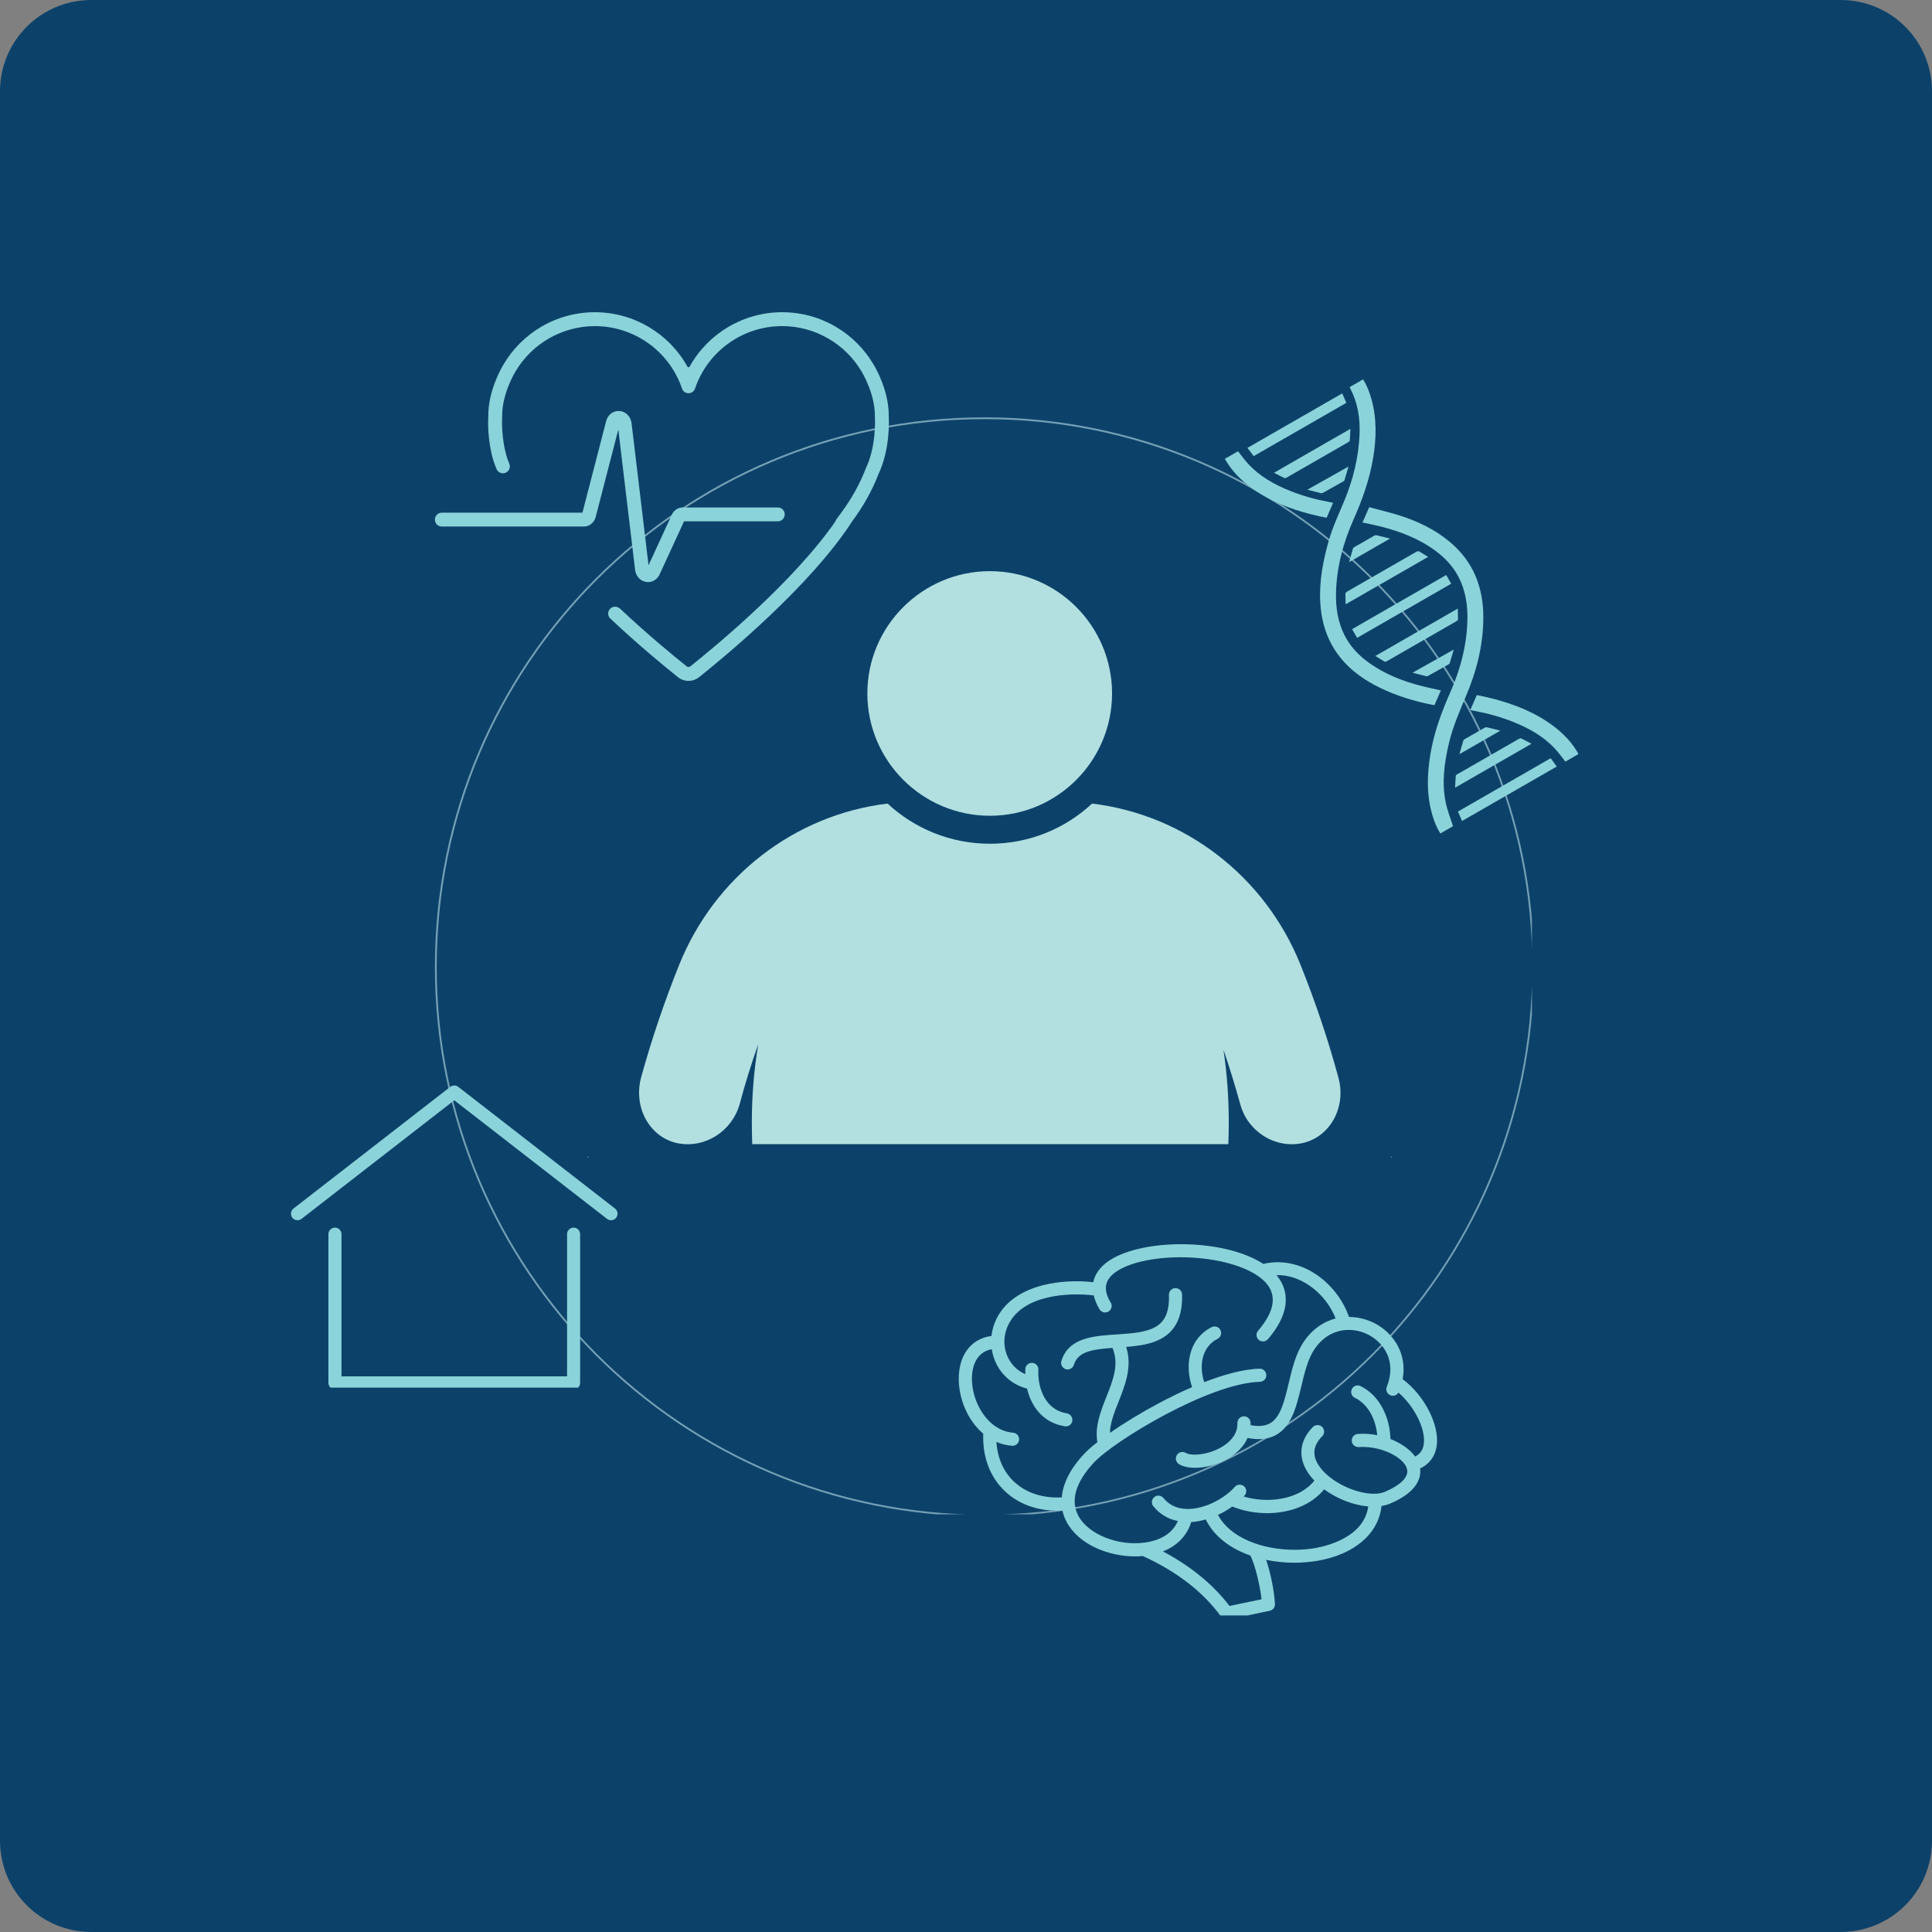
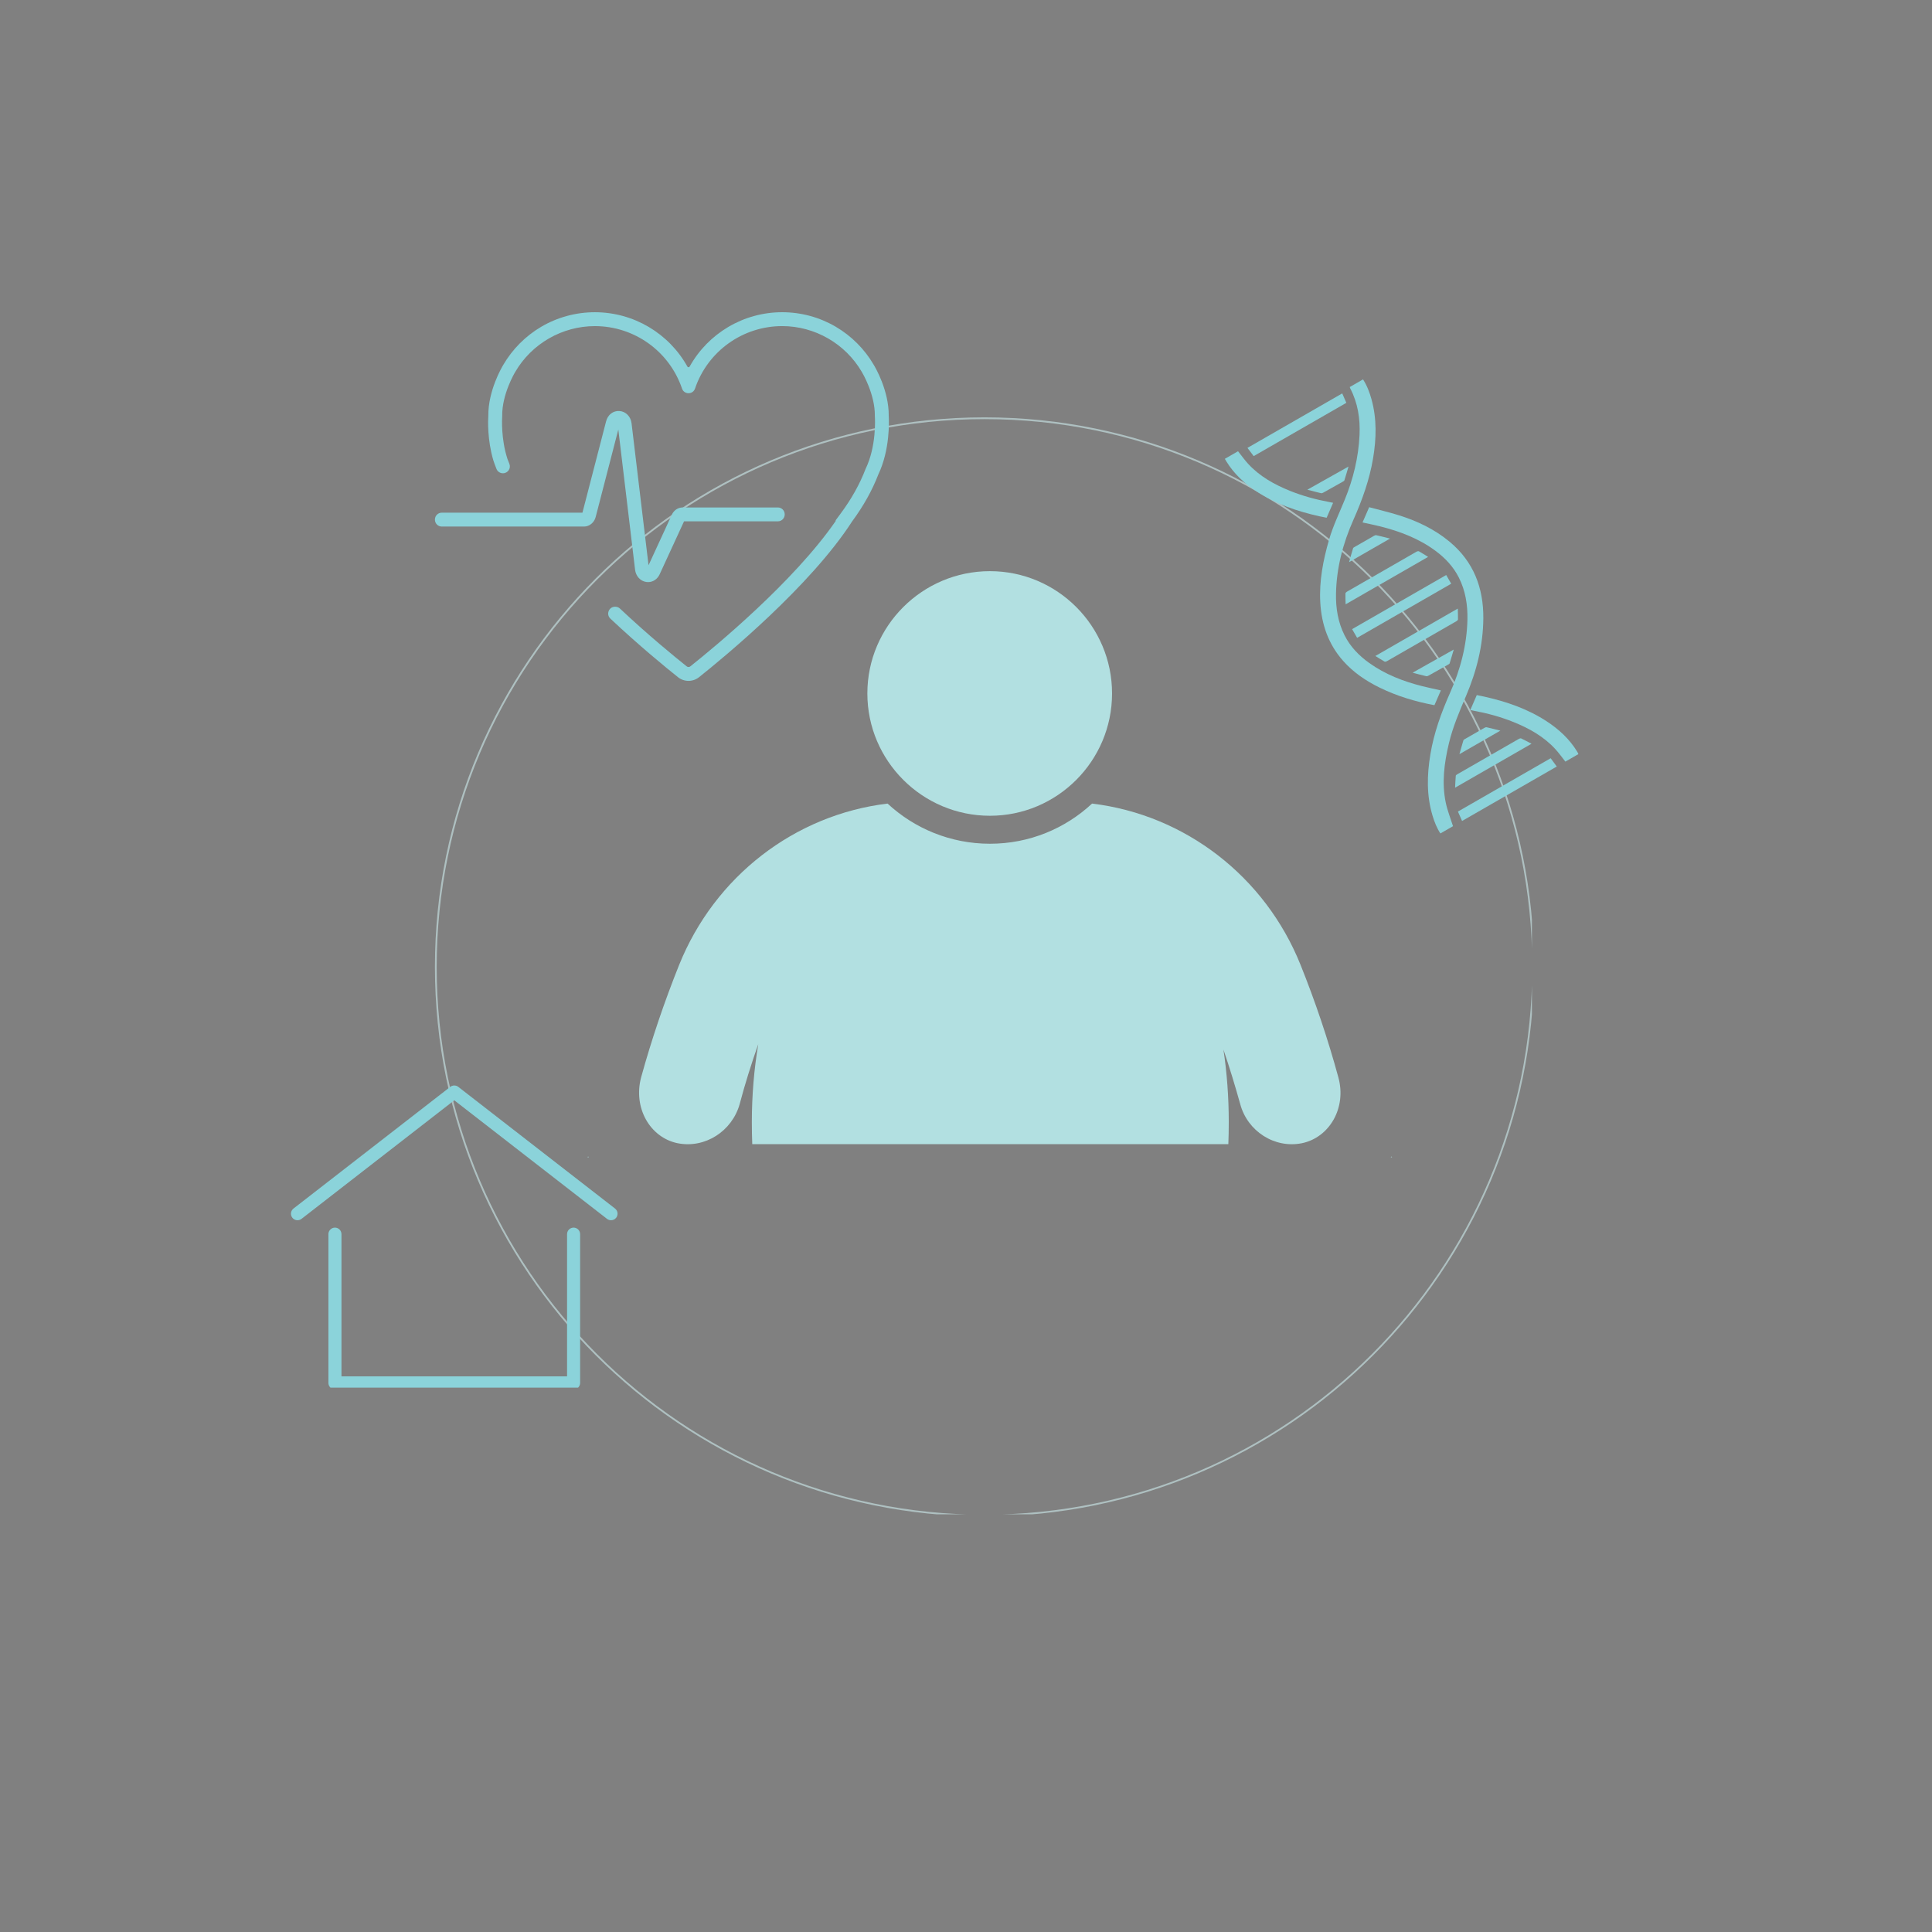
<svg xmlns="http://www.w3.org/2000/svg" width="1080" zoomAndPan="magnify" viewBox="0 0 810 810" height="1080" preserveAspectRatio="xMidYMid meet" version="1.0">
  <rect x="0" y="0" width="810" height="810" fill="#808080" stroke="none" />
  <defs>
    <filter x="0%" y="0%" width="100%" height="100%" id="a9552d62e7">
      <feColorMatrix values="0 0 0 0 1 0 0 0 0 1 0 0 0 0 1 0 0 0 1 0" color-interpolation-filters="sRGB" />
    </filter>
    <clipPath id="3a850b33b3">
-       <path d="M 38.25 0 L 771.75 0 C 781.895 0 791.625 4.031 798.797 11.203 C 805.969 18.375 810 28.105 810 38.25 L 810 771.75 C 810 781.895 805.969 791.625 798.797 798.797 C 791.625 805.969 781.895 810 771.75 810 L 38.25 810 C 28.105 810 18.375 805.969 11.203 798.797 C 4.031 791.625 0 781.895 0 771.75 L 0 38.25 C 0 28.105 4.031 18.375 11.203 11.203 C 18.375 4.031 28.105 0 38.25 0 Z M 38.25 0 " clip-rule="nonzero" />
-     </clipPath>
+       </clipPath>
    <mask id="987cb12212">
      <g filter="url(#a9552d62e7)">
        <rect x="-81" width="972" fill="#000000" y="-81" height="972" fill-opacity="0.51" />
      </g>
    </mask>
    <clipPath id="a1fece692c">
      <path d="M 8.344 7.977 L 468.262 7.977 L 468.262 467.895 L 8.344 467.895 Z M 8.344 7.977 " clip-rule="nonzero" />
    </clipPath>
    <clipPath id="e3bf29dc03">
      <path d="M 238.738 7.977 C 111.492 7.977 8.344 111.125 8.344 238.367 C 8.344 365.613 111.492 468.762 238.738 468.762 C 365.98 468.762 469.133 365.613 469.133 238.367 C 469.133 111.125 365.98 7.977 238.738 7.977 Z M 238.738 7.977 " clip-rule="nonzero" />
    </clipPath>
    <clipPath id="bdd8192407">
      <rect x="0" width="477" y="0" height="477" />
    </clipPath>
    <clipPath id="c02ba9f7fb">
      <path d="M 182.344 172 L 329 172 L 329 245 L 182.344 245 Z M 182.344 172 " clip-rule="nonzero" />
    </clipPath>
    <clipPath id="e317eaa50d">
      <path d="M 204.453 130.895 L 372.656 130.895 L 372.656 285.461 L 204.453 285.461 Z M 204.453 130.895 " clip-rule="nonzero" />
    </clipPath>
    <clipPath id="621f847519">
-       <path d="M 401.637 521 L 603 521 L 603 677.297 L 401.637 677.297 Z M 401.637 521 " clip-rule="nonzero" />
-     </clipPath>
+       </clipPath>
    <clipPath id="03ba02cb22">
      <path d="M 553 159 L 605 159 L 605 296 L 553 296 Z M 553 159 " clip-rule="nonzero" />
    </clipPath>
    <clipPath id="5031002128">
      <path d="M 521.703 149.316 L 688.992 182.188 L 653.828 361.145 L 486.539 328.277 Z M 521.703 149.316 " clip-rule="nonzero" />
    </clipPath>
    <clipPath id="f036425955">
      <path d="M 521.703 149.316 L 688.992 182.188 L 653.828 361.145 L 486.539 328.277 Z M 521.703 149.316 " clip-rule="nonzero" />
    </clipPath>
    <clipPath id="b05579bdb1">
      <path d="M 571 212 L 622 212 L 622 350 L 571 350 Z M 571 212 " clip-rule="nonzero" />
    </clipPath>
    <clipPath id="615ca30a0c">
      <path d="M 521.703 149.316 L 688.992 182.188 L 653.828 361.145 L 486.539 328.277 Z M 521.703 149.316 " clip-rule="nonzero" />
    </clipPath>
    <clipPath id="74ddabbf4f">
      <path d="M 521.703 149.316 L 688.992 182.188 L 653.828 361.145 L 486.539 328.277 Z M 521.703 149.316 " clip-rule="nonzero" />
    </clipPath>
    <clipPath id="aa30a2ec35">
      <path d="M 616 291 L 662 291 L 662 320 L 616 320 Z M 616 291 " clip-rule="nonzero" />
    </clipPath>
    <clipPath id="9855b1acd3">
      <path d="M 521.703 149.316 L 688.992 182.188 L 653.828 361.145 L 486.539 328.277 Z M 521.703 149.316 " clip-rule="nonzero" />
    </clipPath>
    <clipPath id="0b0def7370">
      <path d="M 521.703 149.316 L 688.992 182.188 L 653.828 361.145 L 486.539 328.277 Z M 521.703 149.316 " clip-rule="nonzero" />
    </clipPath>
    <clipPath id="ad30708758">
      <path d="M 513 189 L 559 189 L 559 218 L 513 218 Z M 513 189 " clip-rule="nonzero" />
    </clipPath>
    <clipPath id="38010be292">
      <path d="M 521.703 149.316 L 688.992 182.188 L 653.828 361.145 L 486.539 328.277 Z M 521.703 149.316 " clip-rule="nonzero" />
    </clipPath>
    <clipPath id="5472208d5b">
      <path d="M 521.703 149.316 L 688.992 182.188 L 653.828 361.145 L 486.539 328.277 Z M 521.703 149.316 " clip-rule="nonzero" />
    </clipPath>
    <clipPath id="47525012e7">
      <path d="M 566 241 L 609 241 L 609 268 L 566 268 Z M 566 241 " clip-rule="nonzero" />
    </clipPath>
    <clipPath id="ad3455c039">
      <path d="M 521.703 149.316 L 688.992 182.188 L 653.828 361.145 L 486.539 328.277 Z M 521.703 149.316 " clip-rule="nonzero" />
    </clipPath>
    <clipPath id="d2aedd411e">
      <path d="M 521.703 149.316 L 688.992 182.188 L 653.828 361.145 L 486.539 328.277 Z M 521.703 149.316 " clip-rule="nonzero" />
    </clipPath>
    <clipPath id="51ee9f9a37">
      <path d="M 523 164 L 565 164 L 565 192 L 523 192 Z M 523 164 " clip-rule="nonzero" />
    </clipPath>
    <clipPath id="6da659b718">
      <path d="M 521.703 149.316 L 688.992 182.188 L 653.828 361.145 L 486.539 328.277 Z M 521.703 149.316 " clip-rule="nonzero" />
    </clipPath>
    <clipPath id="9d3dcccc37">
      <path d="M 521.703 149.316 L 688.992 182.188 L 653.828 361.145 L 486.539 328.277 Z M 521.703 149.316 " clip-rule="nonzero" />
    </clipPath>
    <clipPath id="e36a759ed1">
      <path d="M 611 317 L 653 317 L 653 345 L 611 345 Z M 611 317 " clip-rule="nonzero" />
    </clipPath>
    <clipPath id="fe69996a31">
      <path d="M 521.703 149.316 L 688.992 182.188 L 653.828 361.145 L 486.539 328.277 Z M 521.703 149.316 " clip-rule="nonzero" />
    </clipPath>
    <clipPath id="7d6defc167">
      <path d="M 521.703 149.316 L 688.992 182.188 L 653.828 361.145 L 486.539 328.277 Z M 521.703 149.316 " clip-rule="nonzero" />
    </clipPath>
    <clipPath id="587d82dc62">
      <path d="M 564 231 L 599 231 L 599 254 L 564 254 Z M 564 231 " clip-rule="nonzero" />
    </clipPath>
    <clipPath id="02fee8be78">
      <path d="M 521.703 149.316 L 688.992 182.188 L 653.828 361.145 L 486.539 328.277 Z M 521.703 149.316 " clip-rule="nonzero" />
    </clipPath>
    <clipPath id="8b0f84cdb8">
      <path d="M 521.703 149.316 L 688.992 182.188 L 653.828 361.145 L 486.539 328.277 Z M 521.703 149.316 " clip-rule="nonzero" />
    </clipPath>
    <clipPath id="503e878203">
      <path d="M 576 255 L 612 255 L 612 278 L 576 278 Z M 576 255 " clip-rule="nonzero" />
    </clipPath>
    <clipPath id="d43db138d1">
      <path d="M 521.703 149.316 L 688.992 182.188 L 653.828 361.145 L 486.539 328.277 Z M 521.703 149.316 " clip-rule="nonzero" />
    </clipPath>
    <clipPath id="284f979cab">
      <path d="M 521.703 149.316 L 688.992 182.188 L 653.828 361.145 L 486.539 328.277 Z M 521.703 149.316 " clip-rule="nonzero" />
    </clipPath>
    <clipPath id="7a0ef7936d">
      <path d="M 610 309 L 643 309 L 643 331 L 610 331 Z M 610 309 " clip-rule="nonzero" />
    </clipPath>
    <clipPath id="0317e3f099">
      <path d="M 521.703 149.316 L 688.992 182.188 L 653.828 361.145 L 486.539 328.277 Z M 521.703 149.316 " clip-rule="nonzero" />
    </clipPath>
    <clipPath id="91b61bda2a">
      <path d="M 521.703 149.316 L 688.992 182.188 L 653.828 361.145 L 486.539 328.277 Z M 521.703 149.316 " clip-rule="nonzero" />
    </clipPath>
    <clipPath id="45e94163bd">
      <path d="M 534 179 L 567 179 L 567 201 L 534 201 Z M 534 179 " clip-rule="nonzero" />
    </clipPath>
    <clipPath id="0a86be52e6">
      <path d="M 521.703 149.316 L 688.992 182.188 L 653.828 361.145 L 486.539 328.277 Z M 521.703 149.316 " clip-rule="nonzero" />
    </clipPath>
    <clipPath id="60f1f4a0bf">
-       <path d="M 521.703 149.316 L 688.992 182.188 L 653.828 361.145 L 486.539 328.277 Z M 521.703 149.316 " clip-rule="nonzero" />
-     </clipPath>
+       </clipPath>
    <clipPath id="644de5f724">
      <path d="M 565 224 L 583 224 L 583 236 L 565 236 Z M 565 224 " clip-rule="nonzero" />
    </clipPath>
    <clipPath id="67caf30021">
      <path d="M 521.703 149.316 L 688.992 182.188 L 653.828 361.145 L 486.539 328.277 Z M 521.703 149.316 " clip-rule="nonzero" />
    </clipPath>
    <clipPath id="7e119d8ce2">
      <path d="M 521.703 149.316 L 688.992 182.188 L 653.828 361.145 L 486.539 328.277 Z M 521.703 149.316 " clip-rule="nonzero" />
    </clipPath>
    <clipPath id="18bdbd350f">
      <path d="M 548 195 L 566 195 L 566 207 L 548 207 Z M 548 195 " clip-rule="nonzero" />
    </clipPath>
    <clipPath id="d0994a9b13">
      <path d="M 521.703 149.316 L 688.992 182.188 L 653.828 361.145 L 486.539 328.277 Z M 521.703 149.316 " clip-rule="nonzero" />
    </clipPath>
    <clipPath id="65e6a9bd1c">
      <path d="M 521.703 149.316 L 688.992 182.188 L 653.828 361.145 L 486.539 328.277 Z M 521.703 149.316 " clip-rule="nonzero" />
    </clipPath>
    <clipPath id="0b35316ac8">
      <path d="M 611 304 L 630 304 L 630 317 L 611 317 Z M 611 304 " clip-rule="nonzero" />
    </clipPath>
    <clipPath id="1a4befbc95">
      <path d="M 521.703 149.316 L 688.992 182.188 L 653.828 361.145 L 486.539 328.277 Z M 521.703 149.316 " clip-rule="nonzero" />
    </clipPath>
    <clipPath id="c5da59e973">
      <path d="M 521.703 149.316 L 688.992 182.188 L 653.828 361.145 L 486.539 328.277 Z M 521.703 149.316 " clip-rule="nonzero" />
    </clipPath>
    <clipPath id="c43e2e7bfd">
      <path d="M 592 272 L 610 272 L 610 284 L 592 284 Z M 592 272 " clip-rule="nonzero" />
    </clipPath>
    <clipPath id="b64c1fd33e">
      <path d="M 521.703 149.316 L 688.992 182.188 L 653.828 361.145 L 486.539 328.277 Z M 521.703 149.316 " clip-rule="nonzero" />
    </clipPath>
    <clipPath id="4ef8f0397e">
      <path d="M 521.703 149.316 L 688.992 182.188 L 653.828 361.145 L 486.539 328.277 Z M 521.703 149.316 " clip-rule="nonzero" />
    </clipPath>
    <clipPath id="95c5068a0f">
      <path d="M 137 514 L 244 514 L 244 581.77 L 137 581.77 Z M 137 514 " clip-rule="nonzero" />
    </clipPath>
    <clipPath id="ca4126b20e">
      <path d="M 121.5 455 L 259 455 L 259 512 L 121.5 512 Z M 121.5 455 " clip-rule="nonzero" />
    </clipPath>
    <clipPath id="b37e32bcae">
      <path d="M 363 239.371 L 467 239.371 L 467 343 L 363 343 Z M 363 239.371 " clip-rule="nonzero" />
    </clipPath>
    <clipPath id="5cf39a35d4">
      <path d="M 540 484 L 601.293 484 L 601.293 485.188 L 540 485.188 Z M 540 484 " clip-rule="nonzero" />
    </clipPath>
    <clipPath id="07d98c99cf">
      <path d="M 224.633 484 L 285 484 L 285 485.188 L 224.633 485.188 Z M 224.633 484 " clip-rule="nonzero" />
    </clipPath>
  </defs>
  <g clip-path="url(#3a850b33b3)">
-     <rect x="-81" width="972" fill="#0c426a" y="-81" height="972" fill-opacity="1" />
-   </g>
+     </g>
  <g mask="url(#987cb12212)">
    <g transform="matrix(1, 0, 0, 1, 174, 167)">
      <g clip-path="url(#bdd8192407)">
        <g clip-path="url(#a1fece692c)">
          <g clip-path="url(#e3bf29dc03)">
            <path stroke-linecap="butt" transform="matrix(3.965, 0, 0, 3.965, 8.343, 7.975)" fill="none" stroke-linejoin="miter" d="M 58.11 0 C 26.016 0 0 26.016 0 58.109 C 0 90.203 26.016 116.218 58.11 116.218 C 90.202 116.218 116.219 90.203 116.219 58.109 C 116.219 26.016 90.202 0 58.11 0 Z M 58.11 0 " stroke="#dafeff" stroke-width="0.378" stroke-opacity="1" stroke-miterlimit="4" />
          </g>
        </g>
      </g>
    </g>
  </g>
  <g clip-path="url(#c02ba9f7fb)">
    <path fill="#8bd3da" d="M 271.723 244.051 C 271.449 244.051 271.176 244.031 270.898 243.988 C 268.445 243.602 266.586 241.547 266.262 238.879 L 259.234 180.082 L 249.742 216.746 C 249.129 219.109 247.109 220.762 244.836 220.762 L 185.223 220.762 C 183.633 220.762 182.344 219.473 182.344 217.879 L 182.344 217.82 C 182.344 216.23 183.633 214.938 185.223 214.938 L 244.195 214.938 L 254.113 176.629 C 254.824 173.871 257.074 172.141 259.707 172.316 C 262.355 172.496 264.445 174.621 264.785 177.48 L 271.902 236.98 L 281.66 215.797 C 282.523 213.918 284.273 212.754 286.219 212.754 L 326.113 212.754 C 327.703 212.754 328.996 214.043 328.996 215.637 L 328.996 215.695 C 328.996 217.285 327.703 218.574 326.113 218.574 L 286.789 218.574 L 276.562 240.781 C 275.617 242.828 273.773 244.051 271.723 244.051 " fill-opacity="1" fill-rule="nonzero" />
  </g>
  <g clip-path="url(#e317eaa50d)">
    <path fill="#8bd3da" d="M 372.605 174.352 C 372.699 163.652 366.855 153.832 366.328 152.965 C 362.488 146.379 356.984 140.855 350.406 136.996 C 343.621 133.008 335.855 130.898 327.941 130.898 C 311.625 130.898 296.859 139.805 289.129 153.699 C 288.926 154.062 288.402 154.062 288.199 153.699 C 280.469 139.805 265.707 130.902 249.391 130.902 C 241.477 130.902 233.707 133.012 226.922 136.996 C 220.348 140.863 214.84 146.387 211 152.977 C 210.484 153.82 204.633 163.707 204.727 174.348 C 204.605 176.168 204.27 184.367 206.836 193.004 C 207.074 193.805 207.66 195.348 208.145 196.586 C 208.574 197.688 209.641 198.414 210.824 198.414 L 210.887 198.414 C 212.941 198.414 214.336 196.32 213.539 194.422 C 213.199 193.605 212.902 192.863 212.758 192.434 C 210.008 184.027 210.484 175.469 210.535 174.664 L 210.551 174.547 L 210.547 174.348 C 210.449 165.25 215.789 156.301 215.98 155.992 L 216.016 155.926 C 222.914 144.082 235.703 136.727 249.391 136.727 C 265.898 136.727 280.574 147.211 285.91 162.824 L 285.938 162.906 C 286.824 165.508 290.504 165.508 291.391 162.906 L 291.422 162.824 C 296.754 147.211 311.43 136.719 327.941 136.719 C 341.629 136.719 354.418 144.078 361.312 155.922 L 361.355 155.992 C 361.574 156.355 366.883 165.277 366.785 174.344 L 366.781 174.547 L 366.797 174.664 C 366.859 175.617 367.484 187.047 362.941 196.516 L 362.848 196.734 C 360.445 202.988 356.969 209.207 352.516 215.215 L 350.285 218.227 L 350.461 218.297 C 332.855 243.883 299.535 271.332 289.441 279.363 C 289.16 279.59 288.863 279.637 288.664 279.637 C 288.465 279.637 288.172 279.59 287.887 279.363 C 282.801 275.312 271.82 266.336 259.926 255.152 C 259.391 254.652 258.684 254.371 257.949 254.371 L 257.867 254.371 C 255.262 254.371 253.996 257.562 255.895 259.348 C 267.996 270.734 279.137 279.84 284.285 283.938 C 285.523 284.922 287.059 285.461 288.641 285.461 L 288.664 285.461 C 290.258 285.461 291.82 284.91 293.066 283.922 C 303.719 275.441 339.812 245.688 357.281 218.566 C 361.98 212.203 365.672 205.598 368.242 198.926 C 373.172 188.566 372.738 176.551 372.605 174.352 " fill-opacity="1" fill-rule="nonzero" />
  </g>
  <g clip-path="url(#621f847519)">
    <path fill="#8bd3da" d="M 588.074 578.242 C 590.039 567.492 584.184 558.988 576.641 554.938 C 573.395 553.215 569.543 552.172 565.57 552.129 C 562.762 544.066 556.867 537.008 549.445 532.875 C 543.148 529.387 536.168 528.344 529.672 529.906 C 512.543 518.758 477.043 519.199 463.887 529.348 C 460.84 531.672 458.996 534.48 458.352 537.57 C 451.293 536.766 443.832 537.207 437.496 538.773 C 427.988 541.141 421.168 546.031 417.801 552.891 C 416.637 555.219 415.953 557.664 415.676 560.113 C 407.531 561.195 402.355 567.453 401.996 576.961 C 401.637 585.785 405.484 595.371 412.223 601.066 C 411.902 610.895 415.031 619.195 421.25 625.133 C 426.906 630.508 434.605 633.355 443.23 633.355 C 443.953 633.355 444.715 633.316 445.438 633.277 C 445.84 635.199 446.48 636.766 447.16 638.008 C 452.215 647.637 464.852 652.531 475.961 652.531 C 477.043 652.531 478.086 652.488 479.129 652.367 C 493.449 658.906 504.52 667.492 512.062 677.922 C 512.582 678.641 513.426 679.043 514.27 679.043 C 514.469 679.043 514.629 679.043 514.828 679.004 L 532.359 675.312 C 533.684 675.031 534.605 673.867 534.523 672.504 C 534.324 667.891 532.879 659.91 530.836 653.973 C 534.684 654.777 538.656 655.176 542.629 655.176 C 545.918 655.176 549.164 654.895 552.336 654.375 C 567.938 651.688 577.965 642.984 579.211 631.391 C 580.453 631.191 581.617 630.867 582.699 630.43 C 594.453 625.492 595.855 619.398 595.375 615.668 C 599.184 613.902 601.633 610.691 602.312 606.402 C 603.719 597.656 597.18 584.941 588.074 578.242 Z M 528.91 670.5 L 515.473 673.309 C 508.574 664.281 499.227 656.621 487.594 650.445 C 493.531 648.078 497.703 643.785 499.426 638.129 C 501.473 638.008 503.52 637.609 505.523 637.047 C 509.016 644.227 515.914 649.238 524.215 652.168 C 526.141 655.859 528.266 664.602 528.91 670.5 Z M 551.41 649.039 C 548.605 649.52 545.715 649.762 542.746 649.762 C 529.473 649.762 515.754 644.867 510.66 635.121 C 512.824 634.117 514.828 632.914 516.637 631.633 C 521.129 633.438 526.18 634.398 531.234 634.398 C 540.461 634.398 549.605 631.23 555.141 624.41 C 560.559 628.383 567.457 631.07 573.633 631.59 C 571.867 644.469 556.387 648.156 551.41 649.039 Z M 596.898 605.598 C 596.539 607.965 595.336 609.648 593.289 610.652 C 591.082 607.605 587.352 605.039 582.941 603.312 C 582.82 595.168 579.008 585.344 570.426 581.129 C 569.062 580.449 567.418 581.012 566.773 582.375 C 566.094 583.738 566.652 585.383 568.02 586.023 C 573.996 588.953 576.883 595.652 577.402 601.707 C 574.758 601.188 572.027 600.984 569.301 601.188 C 567.777 601.266 566.652 602.59 566.734 604.113 C 566.816 605.641 568.137 606.762 569.664 606.684 C 573.07 606.48 576.441 606.961 579.41 607.887 C 579.449 607.887 579.449 607.887 579.488 607.926 C 584.504 609.488 588.395 612.297 589.637 615.105 C 589.637 615.105 589.637 615.145 589.637 615.145 C 589.758 615.426 589.84 615.707 589.918 615.988 C 590.68 619.195 587.273 622.645 580.613 625.453 C 579.488 625.934 578.168 626.176 576.723 626.258 C 576.684 626.258 576.641 626.258 576.602 626.258 C 576.562 626.258 576.523 626.258 576.441 626.258 C 568.66 626.496 557.508 621.281 553.016 614.582 C 550.008 610.133 550.449 606.082 554.34 602.148 C 555.422 601.066 555.383 599.34 554.34 598.258 C 553.258 597.176 551.531 597.215 550.449 598.258 C 544.754 603.996 544.07 611.055 548.484 617.594 C 549.246 618.715 550.09 619.758 551.051 620.762 C 544.754 628.703 531.719 630.508 521.41 627.418 C 521.527 627.258 521.688 627.141 521.809 626.977 C 522.812 625.855 522.691 624.09 521.57 623.129 C 520.445 622.164 518.68 622.246 517.719 623.367 C 515.191 626.258 510.938 629.223 506.246 631.031 C 506.246 631.031 506.207 631.031 506.207 631.031 C 506.207 631.031 506.164 631.031 506.164 631.031 C 503.398 632.074 500.469 632.676 497.664 632.633 C 493.492 632.555 490.203 631.031 487.793 628.062 C 486.832 626.898 485.105 626.699 483.945 627.66 C 482.781 628.621 482.582 630.348 483.543 631.512 C 486.191 634.762 489.68 636.887 493.812 637.688 C 491.164 644.066 484.465 646.07 480.375 646.672 C 468.941 648.398 456.227 643.344 452.055 635.402 C 448.727 629.062 450.973 621.402 458.594 613.219 C 466.977 604.195 506.887 579.887 528.227 579.324 C 529.75 579.285 530.953 578.043 530.914 576.52 C 530.875 574.992 529.633 573.789 528.105 573.832 C 521.047 574.031 512.664 576.438 504.883 579.484 C 502.637 572.746 503.758 564.727 510.457 561.316 C 511.82 560.633 512.344 558.988 511.66 557.625 C 510.98 556.262 509.336 555.738 507.973 556.422 C 498.344 561.316 496.66 572.465 499.789 581.57 C 494.535 583.816 489.801 586.227 486.23 588.109 C 478.648 592.121 471.27 596.613 465.332 600.746 C 465.453 596.535 467.176 592.16 468.98 587.629 C 471.75 580.648 474.797 572.867 472.152 564.684 C 477.367 564.285 482.5 563.602 486.711 561.316 C 492.969 557.945 495.855 551.848 495.578 542.703 C 495.535 541.18 494.293 540.016 492.727 540.055 C 491.203 540.098 490.039 541.379 490.082 542.902 C 490.562 557.344 482.098 558.586 468.219 559.469 C 458.754 560.07 448.043 560.715 444.996 570.582 C 444.555 572.023 445.355 573.551 446.801 574.031 C 447.082 574.109 447.363 574.152 447.602 574.152 C 448.766 574.152 449.848 573.391 450.211 572.227 C 451.895 566.812 457.469 565.727 466.414 565.125 C 469.305 571.945 466.656 578.605 463.848 585.664 C 461.441 591.762 458.953 598.059 460.078 604.637 C 457.75 606.441 455.867 608.125 454.543 609.531 C 447.965 616.59 445.559 622.766 445.156 627.781 C 437.172 628.223 430.074 625.895 425.059 621.121 C 420.688 616.992 418.199 611.293 417.758 604.516 C 419.766 605.398 421.973 605.961 424.297 606.16 C 424.379 606.16 424.457 606.16 424.539 606.16 C 425.941 606.16 427.145 605.078 427.266 603.633 C 427.387 602.109 426.262 600.785 424.738 600.664 C 414.07 599.824 407.09 587.59 407.492 577.16 C 407.613 573.949 408.734 566.973 415.793 565.648 C 416.113 567.855 416.836 570.059 417.879 572.105 C 420.527 577.199 425.102 580.77 430.594 582.172 C 432.402 589.875 437.453 596.574 446.441 597.977 C 446.602 598.02 446.719 598.02 446.879 598.02 C 448.203 598.02 449.367 597.055 449.566 595.691 C 449.809 594.207 448.766 592.805 447.281 592.562 C 438.539 591.199 434.969 582.375 435.328 574.23 C 435.41 572.707 434.207 571.422 432.723 571.383 C 431.195 571.305 429.914 572.508 429.875 573.992 C 429.832 574.711 429.832 575.434 429.875 576.117 C 426.863 574.832 424.34 572.547 422.812 569.539 C 421.691 567.371 421.129 565.047 421.09 562.68 C 421.09 562.68 421.09 562.641 421.09 562.641 C 421.09 562.598 421.09 562.598 421.09 562.559 C 421.09 560.113 421.652 557.625 422.812 555.297 C 428.91 542.863 447.844 541.82 458.555 543.105 C 458.996 544.988 459.797 546.957 461 548.961 C 461.801 550.246 463.488 550.645 464.77 549.844 C 466.055 549.043 466.457 547.355 465.652 546.074 C 464.41 544.066 463.77 542.262 463.648 540.578 C 463.648 540.539 463.648 540.539 463.648 540.496 C 463.488 537.891 464.691 535.645 467.297 533.637 C 473.273 529.066 485.828 526.539 499.266 527.219 C 513.145 527.941 525.098 531.875 530.434 537.488 C 535.488 542.824 534.523 549.723 527.465 557.906 C 526.461 559.07 526.621 560.793 527.746 561.758 C 528.266 562.199 528.91 562.398 529.512 562.398 C 530.273 562.398 531.035 562.078 531.598 561.438 C 542.828 548.32 539.098 539.254 535.168 534.602 C 539.898 534.48 543.91 536.004 546.758 537.609 C 552.695 540.898 557.469 546.434 559.957 552.773 C 555.141 554.016 550.449 556.984 546.758 562.316 C 543.27 567.332 541.746 573.789 540.262 580.047 C 538.535 587.27 536.891 594.125 532.598 596.652 C 530.555 597.855 527.824 598.18 524.297 597.496 C 524.297 597.176 524.297 596.855 524.297 596.492 C 524.258 594.969 523.012 593.766 521.488 593.805 C 519.965 593.848 518.762 595.09 518.801 596.613 C 518.801 597.414 518.723 598.137 518.602 598.859 C 518.602 598.859 518.602 598.898 518.602 598.898 C 517.758 602.672 514.75 605.199 512.102 606.723 C 506.688 609.891 499.629 610.613 497.141 609.129 C 495.855 608.367 494.172 608.77 493.371 610.09 C 492.609 611.375 493.008 613.059 494.332 613.863 C 496.059 614.906 498.426 615.387 501.031 615.387 C 505.402 615.387 510.539 614.023 514.871 611.496 C 518.801 609.207 521.57 606.242 523.055 602.871 C 524.699 603.191 526.223 603.352 527.664 603.352 C 530.594 603.352 533.16 602.711 535.367 601.387 C 541.664 597.656 543.629 589.355 545.555 581.332 C 546.918 575.594 548.324 569.617 551.25 565.445 C 554.66 560.512 559.113 558.188 563.527 557.664 C 563.527 557.664 563.527 557.664 563.566 557.664 C 563.727 557.664 563.926 557.625 564.086 557.625 C 567.578 557.344 571.066 558.148 573.996 559.75 C 580.09 563.039 585.707 570.66 581.414 581.41 C 580.855 582.816 581.535 584.418 582.941 584.98 C 584.223 585.504 585.629 584.98 586.309 583.859 C 593.008 589.594 597.902 599.301 596.898 605.598 Z M 596.898 605.598 " fill-opacity="1" fill-rule="nonzero" />
  </g>
  <g clip-path="url(#03ba02cb22)">
    <g clip-path="url(#5031002128)">
      <g clip-path="url(#f036425955)">
        <path fill="#8bd3da" d="M 604.094 289.453 C 603.176 291.562 602.297 293.574 601.395 295.656 C 593.414 294.156 585.703 291.859 578.402 288.277 C 572.648 285.453 567.414 281.918 563.133 277.098 C 556.934 270.109 554.059 261.82 553.535 252.594 C 553.027 243.602 554.723 234.93 557.191 226.352 C 558.871 220.523 561.516 215.09 563.797 209.5 C 567.348 200.816 569.559 191.781 569.992 182.367 C 570.305 175.512 569.277 168.91 566.055 162.754 C 565.984 162.621 565.953 162.461 565.887 162.266 C 567.734 161.199 569.559 160.152 571.457 159.062 C 573.145 161.68 574.207 164.508 575.016 167.43 C 577.273 175.613 577.062 183.867 575.672 192.145 C 574.168 201.125 571.125 209.609 567.438 217.906 C 563.039 227.789 560.312 238.109 560.125 249 C 560.02 255.027 560.965 260.867 563.691 266.312 C 566.09 271.098 569.699 274.84 574.016 277.93 C 580.75 282.746 588.336 285.672 596.301 287.684 C 598.852 288.328 601.434 288.852 604.094 289.453 " fill-opacity="1" fill-rule="nonzero" />
      </g>
    </g>
  </g>
  <g clip-path="url(#b05579bdb1)">
    <g clip-path="url(#615ca30a0c)">
      <g clip-path="url(#74ddabbf4f)">
        <path fill="#8bd3da" d="M 571.246 219.043 C 572.16 216.945 573.035 214.938 574.031 212.645 C 578.16 213.758 582.352 214.742 586.461 216.023 C 594.227 218.445 601.492 221.91 607.793 227.156 C 617.812 235.5 621.984 246.457 621.891 259.23 C 621.809 270.605 619.059 281.426 614.629 291.816 C 611.848 298.336 609.07 304.836 607.434 311.762 C 605.496 319.957 604.402 328.23 606.156 336.578 C 606.844 339.867 608.129 343.035 609.184 346.383 C 607.621 347.281 605.793 348.332 603.887 349.422 C 602.367 347.105 601.391 344.59 600.605 341.996 C 598.055 333.539 598.258 324.973 599.676 316.363 C 601.156 307.328 604.25 298.816 607.938 290.488 C 612.293 280.664 615.012 270.434 615.227 259.633 C 615.344 253.562 614.406 247.68 611.656 242.199 C 609.359 237.609 605.922 233.961 601.824 230.93 C 594.859 225.773 586.922 222.77 578.602 220.676 C 576.203 220.074 573.777 219.602 571.246 219.043 " fill-opacity="1" fill-rule="nonzero" />
      </g>
    </g>
  </g>
  <g clip-path="url(#aa30a2ec35)">
    <g clip-path="url(#9855b1acd3)">
      <g clip-path="url(#0b0def7370)">
        <path fill="#8bd3da" d="M 661.699 316.195 C 659.859 317.254 658.062 318.285 656.289 319.309 C 654.867 317.523 653.582 315.691 652.078 314.062 C 647.219 308.77 641.098 305.355 634.516 302.707 C 629.188 300.559 623.676 299.055 618.031 298.012 C 617.523 297.918 617.023 297.805 616.43 297.684 C 617.336 295.602 618.207 293.59 619.148 291.422 C 620.168 291.633 621.215 291.82 622.25 292.055 C 631.523 294.133 640.43 297.16 648.445 302.406 C 653.547 305.742 657.965 309.793 661.184 315.039 C 661.352 315.309 661.512 315.586 661.656 315.871 C 661.691 315.934 661.68 316.02 661.699 316.195 " fill-opacity="1" fill-rule="nonzero" />
      </g>
    </g>
  </g>
  <g clip-path="url(#ad30708758)">
    <g clip-path="url(#38010be292)">
      <g clip-path="url(#5472208d5b)">
        <path fill="#8bd3da" d="M 513.531 192.363 C 515.48 191.238 517.277 190.207 519.051 189.184 C 520.473 190.969 521.762 192.797 523.258 194.43 C 528.125 199.723 534.238 203.129 540.824 205.785 C 546.148 207.934 551.664 209.434 557.305 210.477 C 557.812 210.574 558.32 210.684 558.914 210.809 C 558.008 212.891 557.137 214.898 556.199 217.066 C 555.184 216.863 554.137 216.668 553.098 216.441 C 543.863 214.375 535 211.348 527.004 206.152 C 521.855 202.801 517.41 198.734 514.164 193.461 C 513.957 193.125 513.77 192.777 513.531 192.363 " fill-opacity="1" fill-rule="nonzero" />
      </g>
    </g>
  </g>
  <g clip-path="url(#47525012e7)">
    <g clip-path="url(#ad3455c039)">
      <g clip-path="url(#d2aedd411e)">
        <path fill="#8bd3da" d="M 568.977 267.414 C 568.254 266.16 567.582 264.992 566.875 263.766 C 580.039 256.195 593.133 248.664 606.328 241.078 C 607.004 242.262 607.688 243.453 608.422 244.727 C 595.309 252.27 582.191 259.816 568.977 267.414 " fill-opacity="1" fill-rule="nonzero" />
      </g>
    </g>
  </g>
  <g clip-path="url(#51ee9f9a37)">
    <g clip-path="url(#6da659b718)">
      <g clip-path="url(#9d3dcccc37)">
        <path fill="#8bd3da" d="M 562.738 164.934 C 563.332 166.301 563.887 167.574 564.461 168.891 C 551.484 176.352 538.629 183.742 525.605 191.23 C 524.77 190.121 523.918 188.996 523.004 187.777 C 536.277 180.148 549.402 172.602 562.738 164.934 " fill-opacity="1" fill-rule="nonzero" />
      </g>
    </g>
  </g>
  <g clip-path="url(#e36a759ed1)">
    <g clip-path="url(#fe69996a31)">
      <g clip-path="url(#7d6defc167)">
        <path fill="#8bd3da" d="M 650.129 317.891 C 650.98 319.051 651.801 320.168 652.684 321.367 C 639.43 328.988 626.301 336.535 612.98 344.199 C 612.398 342.879 611.836 341.59 611.246 340.25 C 624.219 332.789 637.074 325.398 650.129 317.891 " fill-opacity="1" fill-rule="nonzero" />
      </g>
    </g>
  </g>
  <g clip-path="url(#587d82dc62)">
    <g clip-path="url(#02fee8be78)">
      <g clip-path="url(#8b0f84cdb8)">
        <path fill="#8bd3da" d="M 598.742 233.477 C 587.117 240.164 575.746 246.699 564.164 253.359 C 564.121 251.75 564.051 250.289 564.074 248.836 C 564.078 248.574 564.422 248.234 564.695 248.074 C 574.434 242.453 584.176 236.852 593.934 231.262 C 594.199 231.109 594.668 231.02 594.902 231.148 C 596.148 231.844 597.348 232.621 598.742 233.477 " fill-opacity="1" fill-rule="nonzero" />
      </g>
    </g>
  </g>
  <g clip-path="url(#503e878203)">
    <g clip-path="url(#d43db138d1)">
      <g clip-path="url(#284f979cab)">
        <path fill="#8bd3da" d="M 576.621 275.023 C 588.211 268.355 599.598 261.812 611.184 255.148 C 611.227 256.77 611.297 258.234 611.27 259.695 C 611.266 259.949 610.895 260.277 610.617 260.438 C 600.91 266.035 591.199 271.621 581.48 277.191 C 581.203 277.348 580.734 277.504 580.512 277.383 C 579.238 276.668 578.008 275.875 576.621 275.023 " fill-opacity="1" fill-rule="nonzero" />
      </g>
    </g>
  </g>
  <g clip-path="url(#7a0ef7936d)">
    <g clip-path="url(#0317e3f099)">
      <g clip-path="url(#91b61bda2a)">
        <path fill="#8bd3da" d="M 642.094 311.82 C 631.312 318.02 620.82 324.051 610.051 330.242 C 610.148 328.43 610.203 326.824 610.344 325.227 C 610.363 325 610.738 324.754 610.996 324.605 C 619.586 319.652 628.184 314.711 636.785 309.781 C 637.062 309.625 637.516 309.48 637.762 309.594 C 639.156 310.25 640.508 310.992 642.094 311.82 " fill-opacity="1" fill-rule="nonzero" />
      </g>
    </g>
  </g>
  <g clip-path="url(#45e94163bd)">
    <g clip-path="url(#0a86be52e6)">
      <g clip-path="url(#60f1f4a0bf)">
        <path fill="#8bd3da" d="M 566.156 179.797 C 566.074 181.566 566.031 183.141 565.891 184.711 C 565.871 184.969 565.473 185.258 565.188 185.422 C 556.633 190.359 548.074 195.281 539.504 200.191 C 539.215 200.359 538.766 200.555 538.531 200.445 C 537.105 199.777 535.723 199.023 534.145 198.203 C 544.898 192.02 555.406 185.977 566.156 179.797 " fill-opacity="1" fill-rule="nonzero" />
      </g>
    </g>
  </g>
  <g clip-path="url(#644de5f724)">
    <g clip-path="url(#67caf30021)">
      <g clip-path="url(#7e119d8ce2)">
        <path fill="#8bd3da" d="M 582.773 225.801 C 576.922 229.16 571.434 232.32 565.617 235.668 C 566.215 233.547 566.719 231.691 567.289 229.852 C 567.363 229.609 567.738 229.426 568.004 229.27 C 570.672 227.727 573.34 226.188 576.02 224.668 C 576.316 224.5 576.711 224.32 577.008 224.387 C 578.824 224.789 580.625 225.262 582.773 225.801 " fill-opacity="1" fill-rule="nonzero" />
      </g>
    </g>
  </g>
  <g clip-path="url(#18bdbd350f)">
    <g clip-path="url(#d0994a9b13)">
      <g clip-path="url(#65e6a9bd1c)">
        <path fill="#8bd3da" d="M 548.113 205.309 C 553.996 202 559.516 198.898 565.367 195.605 C 564.75 197.715 564.223 199.566 563.637 201.402 C 563.559 201.648 563.184 201.824 562.918 201.977 C 560.234 203.492 557.551 205.012 554.855 206.504 C 554.559 206.668 554.16 206.848 553.871 206.781 C 552.051 206.355 550.258 205.867 548.113 205.309 " fill-opacity="1" fill-rule="nonzero" />
      </g>
    </g>
  </g>
  <g clip-path="url(#0b35316ac8)">
    <g clip-path="url(#1a4befbc95)">
      <g clip-path="url(#c5da59e973)">
        <path fill="#8bd3da" d="M 629.031 306.324 C 623.184 309.684 617.691 312.84 611.871 316.188 C 612.477 314.074 612.98 312.211 613.547 310.375 C 613.625 310.129 613.996 309.949 614.262 309.793 C 616.93 308.254 619.602 306.711 622.281 305.188 C 622.574 305.023 622.969 304.84 623.262 304.906 C 625.078 305.312 626.887 305.789 629.031 306.324 " fill-opacity="1" fill-rule="nonzero" />
      </g>
    </g>
  </g>
  <g clip-path="url(#c43e2e7bfd)">
    <g clip-path="url(#b64c1fd33e)">
      <g clip-path="url(#4ef8f0397e)">
        <path fill="#8bd3da" d="M 592.234 282.031 C 598.117 278.727 603.637 275.621 609.488 272.328 C 608.863 274.438 608.344 276.297 607.758 278.129 C 607.68 278.371 607.305 278.547 607.035 278.699 C 604.355 280.219 601.672 281.73 598.977 283.23 C 598.68 283.395 598.281 283.57 597.988 283.504 C 596.172 283.078 594.375 282.59 592.234 282.031 " fill-opacity="1" fill-rule="nonzero" />
      </g>
    </g>
  </g>
  <g clip-path="url(#95c5068a0f)">
    <path fill="#8bd3da" d="M 240.484 582.523 L 140.426 582.523 C 138.914 582.523 137.688 581.297 137.688 579.785 L 137.688 517.43 C 137.688 515.914 138.914 514.684 140.426 514.684 C 141.938 514.684 143.164 515.914 143.164 517.43 L 143.164 577.047 L 237.746 577.047 L 237.746 517.43 C 237.746 515.914 238.969 514.684 240.484 514.684 C 241.996 514.684 243.219 515.914 243.219 517.43 L 243.219 579.785 C 243.219 581.297 241.996 582.523 240.484 582.523 " fill-opacity="1" fill-rule="nonzero" />
  </g>
  <g clip-path="url(#ca4126b20e)">
    <path fill="#8bd3da" d="M 256.176 511.59 C 255.586 511.59 254.996 511.406 254.496 511.016 L 190.453 461.305 L 126.414 511.016 C 125.215 511.941 123.496 511.727 122.566 510.531 C 121.641 509.336 121.859 507.617 123.051 506.688 L 188.773 455.672 C 189.766 454.906 191.145 454.906 192.137 455.672 L 257.859 506.688 C 259.051 507.617 259.27 509.336 258.34 510.531 C 257.805 511.227 256.992 511.59 256.176 511.59 " fill-opacity="1" fill-rule="nonzero" />
  </g>
  <g clip-path="url(#b37e32bcae)">
    <path fill="#b2e0e1" d="M 466.234 290.738 C 466.234 319.016 443.273 342.012 415.027 342.012 C 386.723 342.012 363.645 319.016 363.645 290.738 C 363.645 262.457 386.723 239.461 415.027 239.461 C 443.273 239.461 466.234 262.457 466.234 290.738 Z M 466.234 290.738 " fill-opacity="1" fill-rule="nonzero" />
  </g>
  <path fill="#b2e0e1" d="M 545.879 479.289 C 557.387 476.883 564.672 464.445 561.09 451.598 C 556.742 435.641 551.457 419.977 545.293 404.605 C 530.434 367.469 496.844 341.598 457.852 336.902 C 446.633 347.348 431.602 353.742 415.043 353.742 C 398.48 353.742 383.391 347.348 372.113 336.902 C 333.121 341.598 299.648 367.469 284.73 404.547 C 278.566 419.918 273.223 435.641 268.816 451.598 C 265.352 464.445 272.52 476.883 284.027 479.289 C 295.656 481.637 306.93 474.184 310.102 462.922 C 312.332 454.473 314.977 446.082 317.91 437.754 C 316.148 448.254 315.211 459.223 315.211 470.488 C 315.211 473.598 315.27 476.648 315.387 479.699 L 514.988 479.699 C 515.105 476.648 515.164 473.598 515.164 470.488 C 515.164 459.988 514.402 449.777 512.934 440.039 C 515.52 447.609 517.809 455.176 519.98 462.922 C 522.977 474.184 534.309 481.637 545.879 479.289 Z M 545.879 479.289 " fill-opacity="1" fill-rule="nonzero" />
  <g clip-path="url(#5cf39a35d4)">
    <path fill="#b2e0e1" d="M 583.359 484.879 L 575.055 493.172 L 582.836 500.941 L 540.734 500.941 L 540.734 512.676 L 582.836 512.676 L 575.055 520.449 L 583.359 528.742 L 605.32 506.809 Z M 583.359 484.879 " fill-opacity="1" fill-rule="nonzero" />
  </g>
  <g clip-path="url(#07d98c99cf)">
    <path fill="#b2e0e1" d="M 254.891 493.172 L 246.586 484.879 L 224.633 506.809 L 246.586 528.742 L 254.891 520.449 L 247.113 512.676 L 284.32 512.676 L 284.32 500.941 L 247.113 500.941 Z M 254.891 493.172 " fill-opacity="1" fill-rule="nonzero" />
  </g>
</svg>